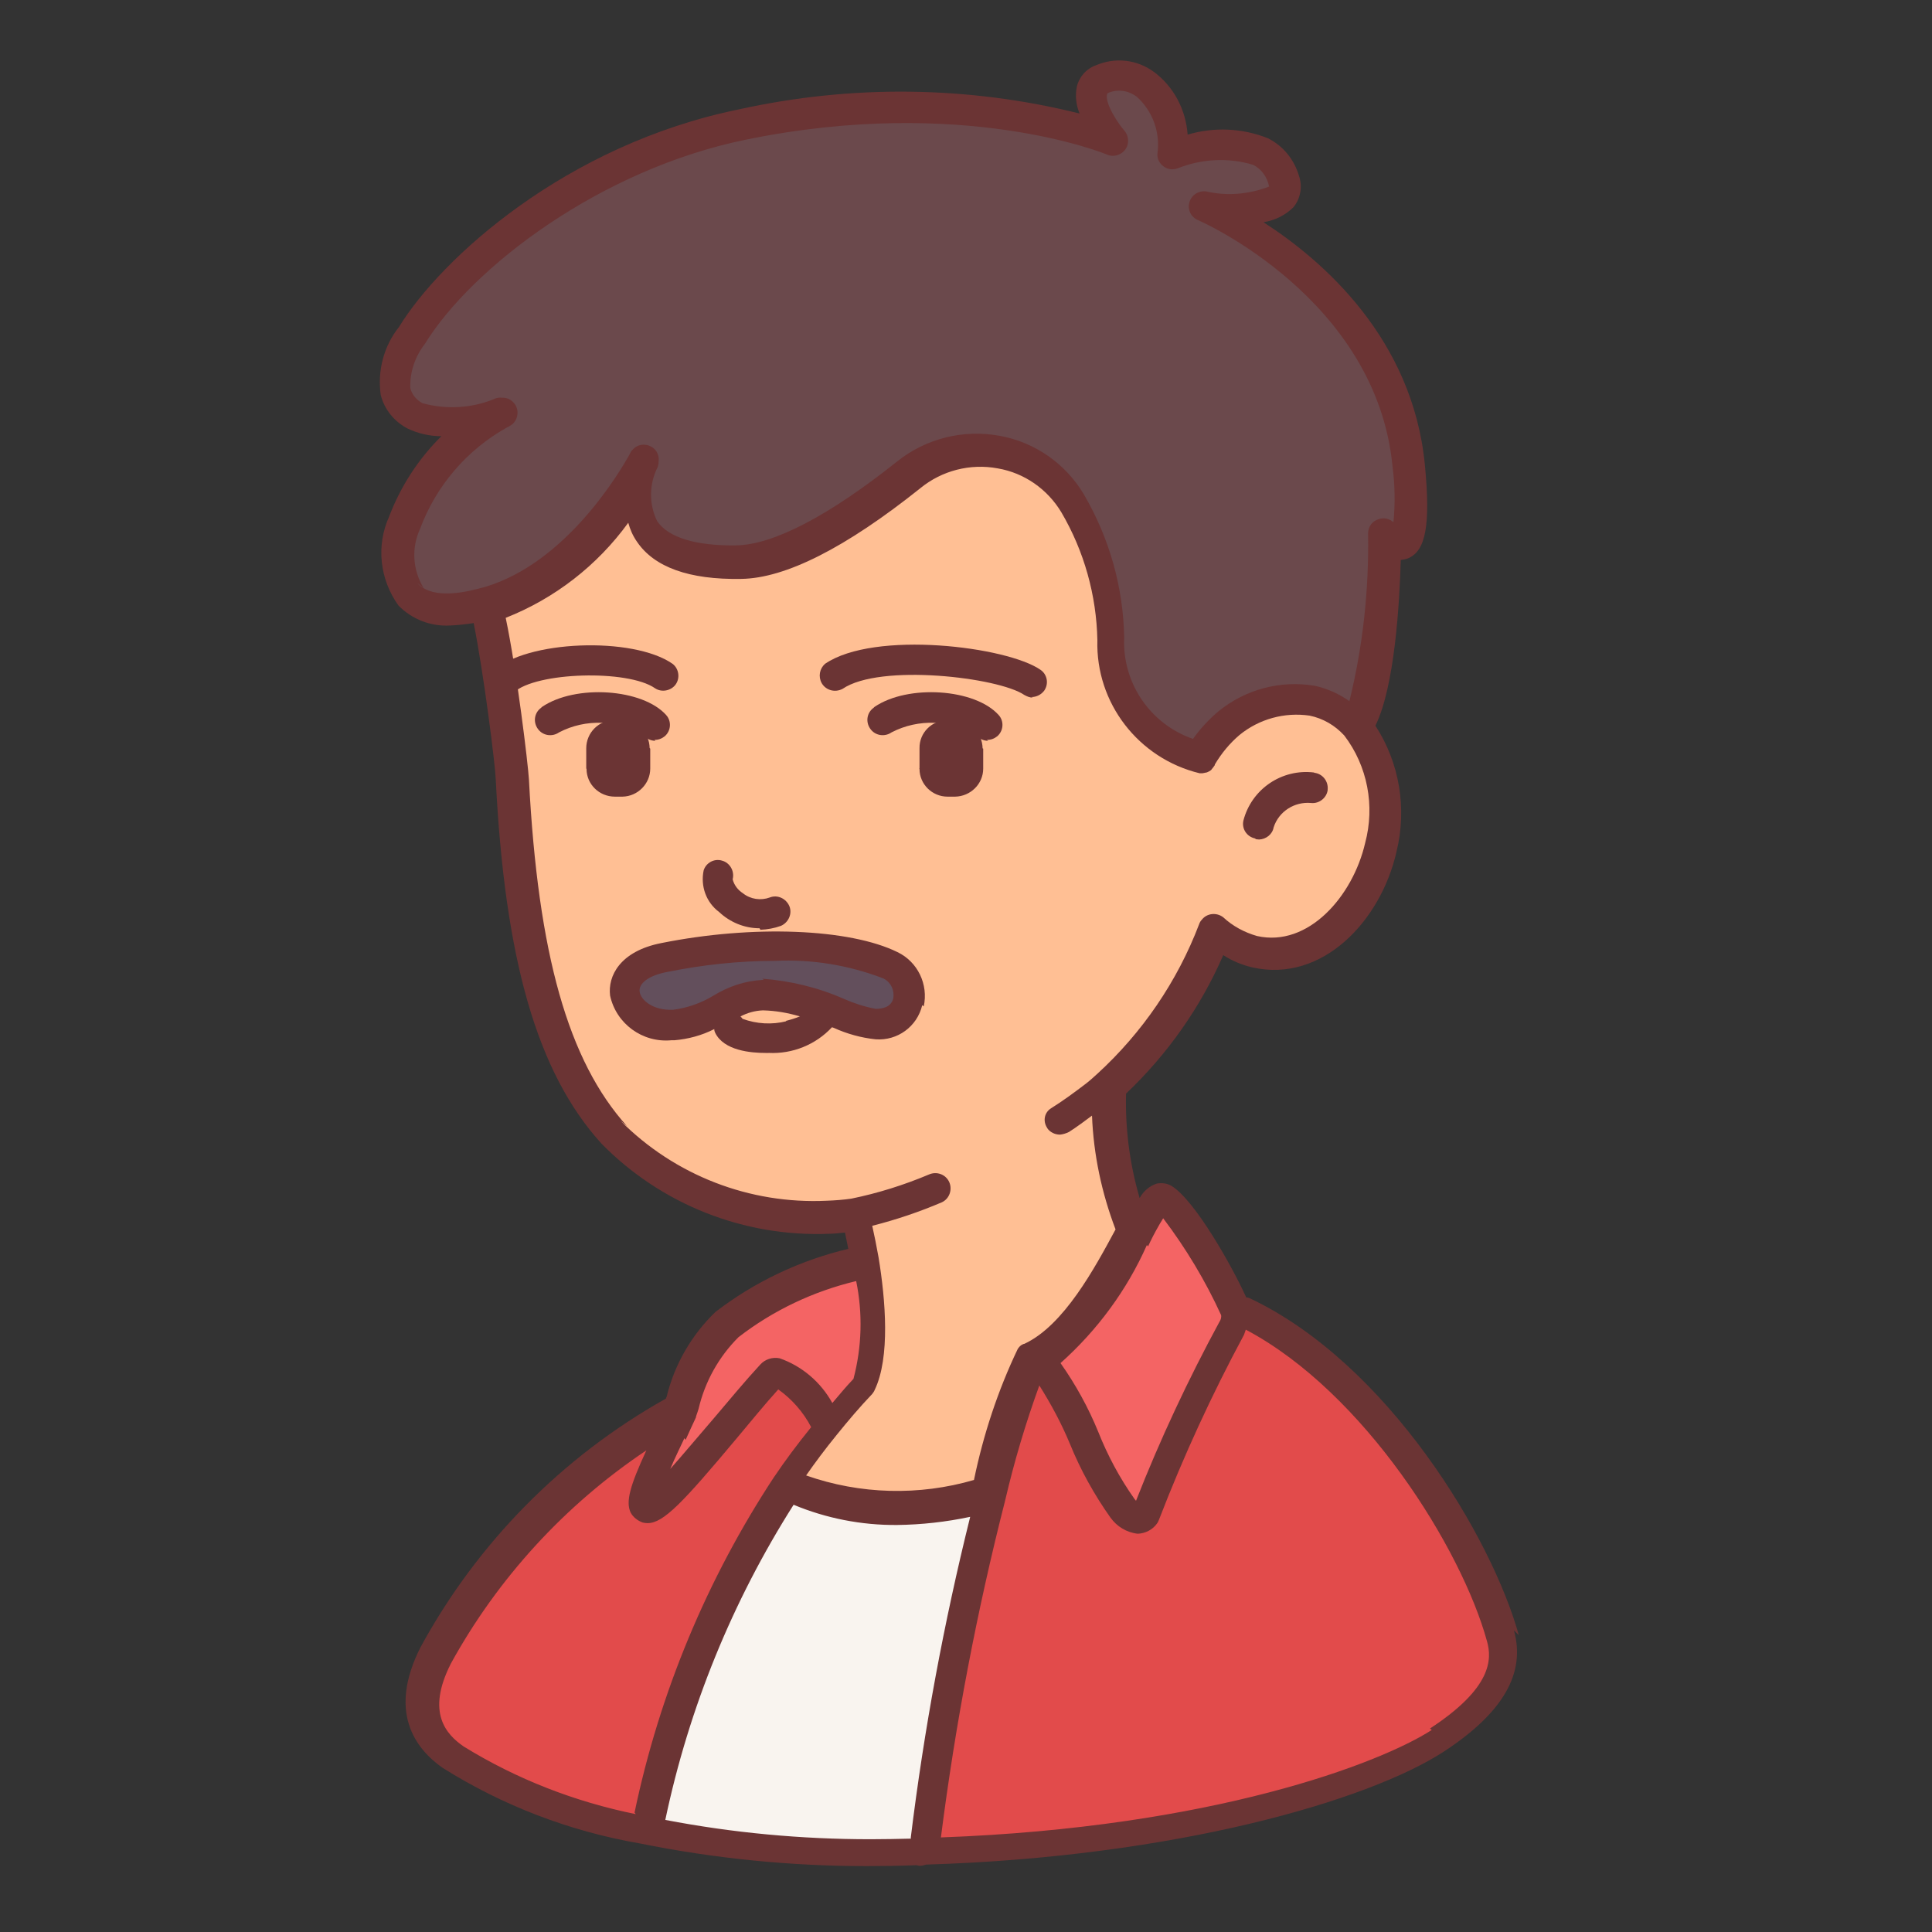
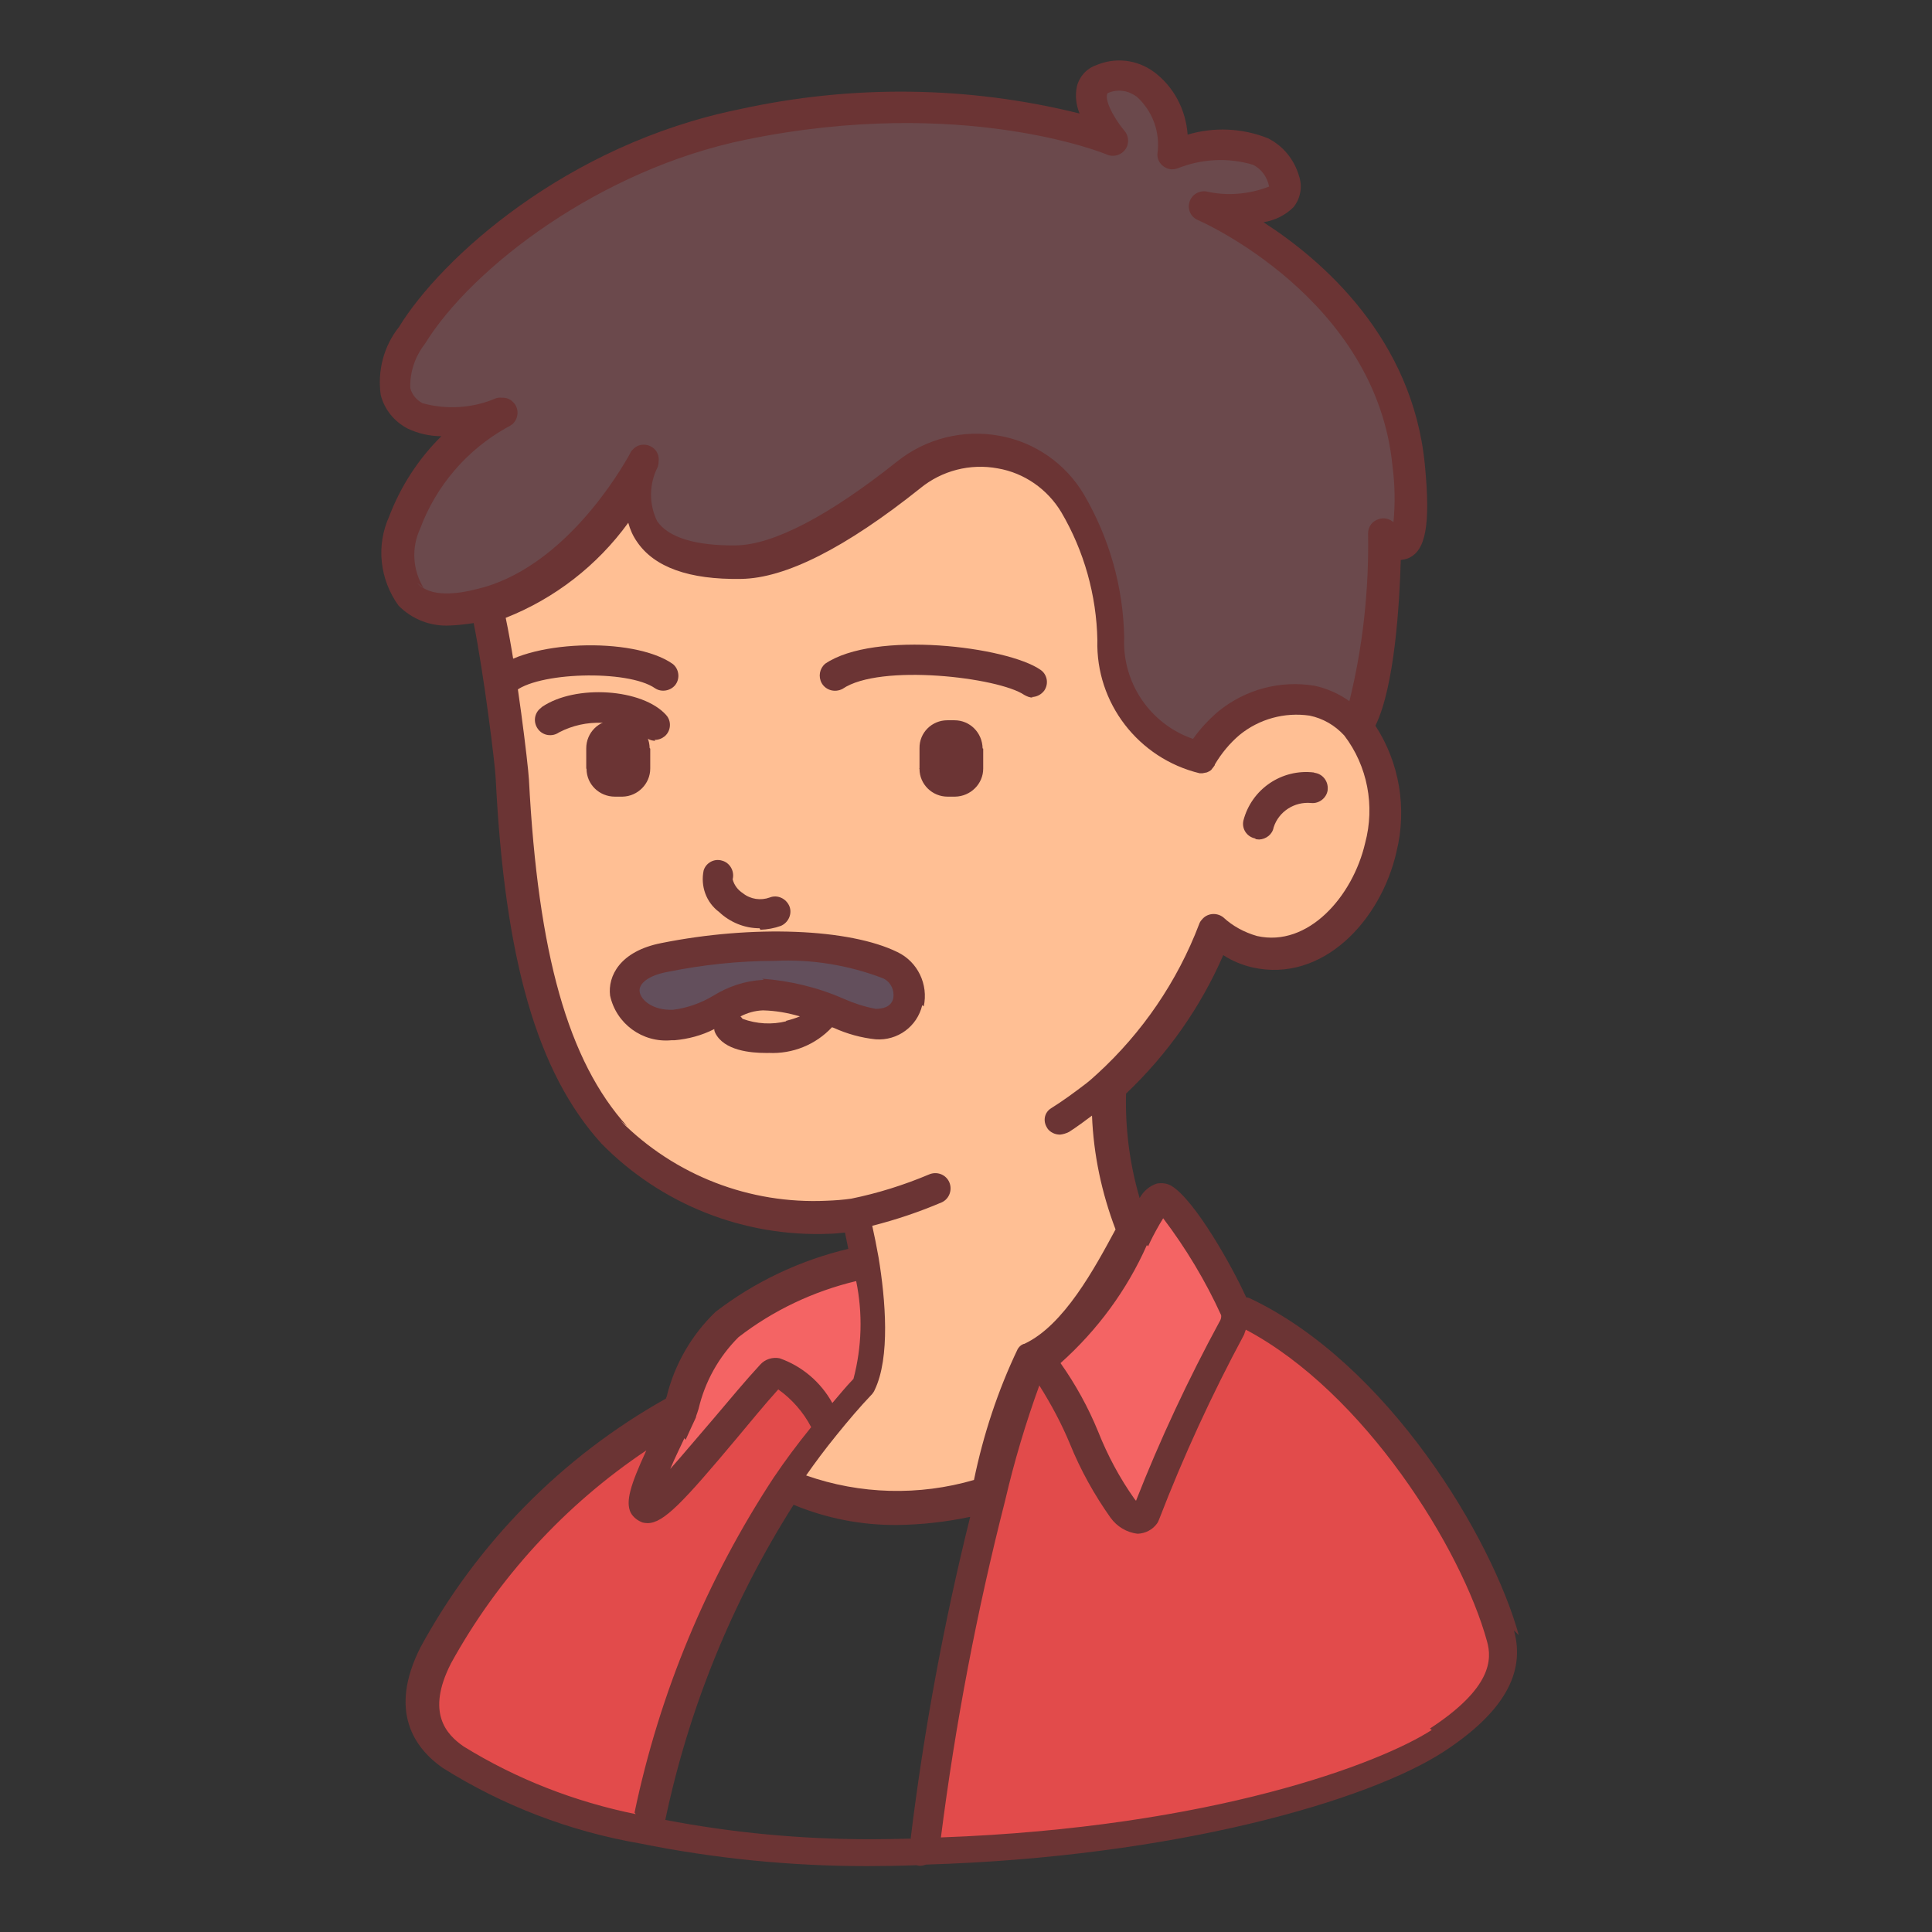
<svg xmlns="http://www.w3.org/2000/svg" viewBox="0 0 64 64">
  <rect x="0" y="0" width="64" height="64" fill="#333333" stroke="none" />
  <path fill="#E24B4B" d="M49.83 54.3c-.93-3.38-4.3-8.72-8.53-10.72l-.35-.1c-.02-.19-1.58-3.27-2.4-3.77 -.19-.12-.48.41-.89 1.19 -.73 1.37-1.82 3.5-3.36 4.21v0c-.65 1.43-1.14 2.94-1.46 4.49h-.001c-1.01 3.88-1.74 7.82-2.21 11.81 8.91-.24 14.99-2.3 17.09-3.67 1.9-1.24 2.41-2.35 2.1-3.45ZM28.72 41.92l0-.001c-1.66.29-3.21.98-4.53 2.01h-.001c-.74.71-1.26 1.62-1.5 2.62 -.02.07-.06.16-.1.26l0-.001c-3.42 1.87-6.22 4.69-8.08 8.11 -.67 1.33-.63 2.52.59 3.37h-.001c1.94 1.19 4.09 2.01 6.35 2.42v-.01h-.001c.81-4.08 2.39-7.97 4.67-11.44 .44-.65.91-1.27 1.4-1.88 .39-.47.78-.93 1.2-1.38h-.001c.37-1.34.41-2.75.09-4.09Z" />
  <path fill="#FFBF94" d="M45.01 24.12l-.001-.001c-.38-.41-.87-.7-1.41-.81v0c-.99-.16-1.98.11-2.75.74v0c-.38.32-.7.7-.95 1.13v0c-1.8-.45-3.05-2.08-2.99-3.93v0c-.03-1.58-.47-3.13-1.26-4.48v-.001c-1.05-1.74-3.3-2.29-5.03-1.25 -.15.08-.29.18-.42.29 -1.7 1.36-3.95 2.87-5.63 2.89 -3.06.04-3.81-1.39-3.06-3.28 -.23.42-2.11 3.77-5.11 4.66 -.08.02-.15.04-.22.06h0c.38 1.89.66 3.79.85 5.72 .28 5.47 1.21 9.39 3.37 11.78v0c1.88 1.92 4.5 2.95 7.2 2.83v0c.29-.01.58-.04.88-.08 .11.42.23.95.32 1.51v0c.32 1.34.28 2.75-.09 4.09 -.42.45-.81.91-1.2 1.38 -.49.61-.96 1.23-1.4 1.88h0c2.12.95 4.52 1.07 6.73.35v0c.32-1.55.81-3.06 1.46-4.49 1.54-.71 2.63-2.84 3.36-4.21v0c-.63-1.55-.92-3.21-.84-4.87v0c1.56-1.42 2.76-3.19 3.5-5.16v0c.37.33.82.58 1.32.71 2.01.45 3.71-1.44 4.17-3.46v0c.37-1.39.07-2.88-.81-4.01Z" />
  <path fill="#6B494C" d="M21.52 15.43c-.23.42-2.11 3.77-5.11 4.66 -.08.02-.15.04-.22.06 -2.99.79-3.25-1.34-2.73-2.78v0c.58-1.57 1.71-2.87 3.19-3.66 -.37.13-3 1-3.47-.68 -.5-1.81 4.53-7.42 11.5-8.84 7.42-1.52 12.27.53 12.27.53s-1.36-1.62-.37-2.03c1.1-.46 2.44.47 2.35 2.5 0 0 3.09-1.13 3.68.84 .4 1.31-2.62.89-2.62.89s6.19 2.63 6.76 8.58c.37 3.84-.79 2.27-.79 2.27s0 5.1-.95 6.35v0c-.38-.41-.87-.7-1.41-.81l0-.001c-.99-.16-1.98.11-2.75.74v0c-.38.32-.7.7-.95 1.13v0c-1.8-.45-3.05-2.08-2.99-3.93v0c-.03-1.58-.47-3.13-1.26-4.48v-.001c-1.05-1.74-3.3-2.29-5.03-1.25 -.15.08-.29.18-.42.29 -1.7 1.36-3.95 2.87-5.63 2.89 -3.06.04-3.81-1.39-3.06-3.28Z" />
  <path fill="#F46464" d="M40.96 43.49v0c.03.18-.01.37-.1.54h-.001c-1.08 1.99-2.03 4.06-2.85 6.18 -.24.3-.53.09-.78-.21 -1.05-1.25-1.89-4.42-2.92-4.88 1.54-.71 2.63-2.84 3.36-4.21 .41-.78.7-1.31.89-1.19 .82.5 2.38 3.58 2.4 3.77Z" />
-   <path fill="#F9F4EF" d="M32.85 49.61h-.001c-1.01 3.88-1.74 7.82-2.21 11.81 -.58.02-1.18.03-1.78.03l-.001 0c-2.49 0-4.98-.24-7.41-.74v-.01h0c.81-4.08 2.39-7.97 4.67-11.44h0c2.12.95 4.52 1.07 6.73.35Z" />
-   <path fill="#F46464" d="M22.59 46.81c.04-.1.08-.19.1-.26h-.001c.24-1 .76-1.91 1.5-2.62v0c1.32-1.03 2.87-1.72 4.53-2.01l.09-.01 0 0c.32 1.34.28 2.75-.09 4.09 -.42.45-.81.91-1.2 1.38 -.58-1.21-1.66-2.08-1.93-1.78 -1.65 1.84-3.65 4.52-4.14 4.4 -.42-.11.72-2.25 1.14-3.19Z" />
+   <path fill="#F46464" d="M22.59 46.81c.04-.1.08-.19.1-.26h-.001c.24-1 .76-1.91 1.5-2.62c1.32-1.03 2.87-1.72 4.53-2.01l.09-.01 0 0c.32 1.34.28 2.75-.09 4.09 -.42.45-.81.91-1.2 1.38 -.58-1.21-1.66-2.08-1.93-1.78 -1.65 1.84-3.65 4.52-4.14 4.4 -.42-.11.72-2.25 1.14-3.19Z" />
  <path fill="#634F5C" d="M29.08 33.97v0c.56.03 1.05-.39 1.09-.96 .02-.44-.23-.85-.64-1.02 -1.4-.69-4.46-.87-7.5-.26 -2.09.41-1.44 2.29.32 2.23 1.12-.04 1.95-1 2.96-.99 1.52.03 3.07.99 3.76.99Z" />
  <g fill="#6B3434">
-     <path d="M32.73 24.54v0c-.15 0-.29-.07-.375-.17v0c-.86-.53-1.93-.57-2.82-.11v0c-.23.16-.54.11-.7-.11 -.17-.23-.12-.54.1-.7 .01-.01.02-.02.03-.03 1.11-.76 3.34-.61 4.12.27v0c.18.2.16.52-.05.7 -.1.08-.21.12-.34.12Z" />
    <path d="M34.22 23.11v0c-.11 0-.2-.04-.29-.09 -.85-.58-4.78-1.05-6.02-.2v0c-.25.13-.55.05-.69-.19 -.12-.22-.07-.48.11-.64 1.64-1.12 6.04-.57 7.14.2v0c.22.15.28.46.12.69 -.1.13-.25.21-.42.21Zm-12.51 1.43v0c-.15 0-.29-.07-.375-.17v0c-.86-.53-1.93-.57-2.814-.11v0c-.23.16-.54.11-.7-.11 -.17-.23-.12-.54.1-.7 .01-.01.02-.02.03-.03 1.11-.76 3.34-.61 4.12.27l-.001 0c.18.2.16.52-.05.7 -.1.08-.21.12-.34.12Z" />
    <path d="M16.69 23.11v0c-.28-.01-.5-.23-.5-.51 0-.14.05-.27.15-.37 1.07-1.02 4.625-1.157 5.94-.24v0c.21.16.26.48.09.7 -.16.2-.46.25-.67.11 -.9-.63-3.96-.54-4.68.14v0c-.1.08-.22.13-.35.13Zm15.88 1.69v.66l0 0c0 .51-.42.92-.93.93 -.01 0-.01 0-.01 0h-.24v0c-.51 0-.93-.41-.93-.92 -.01-.01-.01-.02 0-.02v-.66 0c-.01-.52.41-.93.92-.93 0-.01 0-.01 0 0h.24 0c.51 0 .92.41.93.93Zm-11.03 0v.66 0c0 .5-.41.92-.92.93 -.01 0-.02 0-.02 0h-.23v0c-.52 0-.94-.41-.94-.92 -.01-.01-.01-.01-.01-.02v-.66 -.001c0-.52.42-.94.94-.93h.23v0c.51-.01.92.41.93.92 0 0 0 0 0 0Zm20.07 3v0c.03 0 .06.01.1.01v0c.23-.01.44-.17.48-.4v0c.17-.53.69-.86 1.24-.81v0c.26.03.51-.16.55-.42 0-.01 0-.02 0-.02h0c.03-.28-.17-.53-.44-.56 -.01-.01-.01-.01-.01-.01h-.001c-1.07-.13-2.07.55-2.34 1.593v0c-.06.27.11.53.38.59 0 0 0 0 0 0Zm-16.42 3v0c.23-.01.46-.05.68-.13v0c.25-.11.38-.4.28-.65 -.11-.26-.4-.39-.65-.29v0c-.3.11-.64.06-.89-.14v0c-.17-.11-.29-.27-.34-.46v0c.07-.27-.09-.55-.35-.62 -.26-.08-.53.07-.61.32h0c-.11.52.08 1.06.51 1.38v0c.36.34.84.54 1.34.54Zm5.42 2.54H30.6c.16-.73-.2-1.48-.87-1.8 -1.59-.782-4.8-.907-7.82-.3 -1.38.27-1.78 1.1-1.7 1.74l0 0c.2.93 1.07 1.57 2.03 1.48h.1 0c.46-.04.91-.16 1.32-.37v0c0 .04.01.08.03.12 .29.6 1.2.67 1.67.67h.1v-.001c.79.04 1.56-.27 2.1-.85l.06.02v0c.44.2.91.33 1.39.38h0c.72.05 1.37-.42 1.54-1.13Zm-4.56.49v0c-.48.12-.99.09-1.45-.08h-.001c-.02-.03-.05-.06-.07-.08v0c.23-.12.48-.19.74-.2h.01 -.001c.41.01.82.08 1.22.2v0c-.15.06-.31.11-.47.15Zm-.75-1.37h-.03v0c-.59.03-1.15.22-1.65.53h-.001c-.4.24-.85.4-1.32.46 -.69.03-1.08-.34-1.11-.6 -.04-.28.32-.54.9-.65v0 0c1.18-.24 2.38-.37 3.58-.37v0c1.22-.06 2.44.14 3.59.58h-.001c.25.12.38.39.33.67 -.07.28-.35.34-.58.34v0c-.36-.07-.71-.18-1.05-.33h0c-.86-.38-1.78-.6-2.71-.67Z" />
    <path d="M50.312 54.167c-.89-3.23-4.33-8.994-8.91-11.16v0c-.04-.02-.08-.03-.12-.03 -.45-1-1.69-3.21-2.47-3.69v0c-.15-.09-.32-.11-.49-.08v0c-.25.08-.45.26-.57.48v0c-.33-1.13-.48-2.29-.45-3.46v0c1.37-1.3 2.47-2.86 3.22-4.587v0c.29.19.63.33.98.41 2.31.51 4.244-1.55 4.76-3.84v0c.35-1.43.1-2.94-.7-4.17 .64-1.3.8-4.064.84-5.49v0c.07-.01.15-.02.23-.05 .6-.24.76-1.1.57-3.09 -.4-4.19-3.38-6.78-5.34-8.043V7.36c.37-.06.72-.23.99-.5V6.86c.23-.29.3-.68.18-1.03v0c-.16-.55-.53-1-1.03-1.25v0c-.85-.34-1.79-.38-2.66-.12V4.46c-.06-.83-.46-1.59-1.12-2.081V2.38c-.56-.41-1.28-.49-1.91-.22V2.16c-.32.11-.56.38-.64.71v0c-.06.29-.03.6.09.89V3.76c-3.7-.92-7.55-.96-11.27-.14 -5.75 1.17-9.894 4.95-11.28 7.22h-.001c-.5.63-.71 1.44-.6 2.24v0c.12.48.45.89.9 1.12v0c.34.16.72.25 1.11.25v0c-.76.75-1.35 1.66-1.73 2.66v0c-.44.97-.31 2.09.31 2.95v0c.45.46 1.08.7 1.72.66v0c.25-.01.51-.04.77-.08 .34 1.7.71 4.68.73 5.15 .3 6.023 1.38 9.75 3.5 12.09l0 0c1.98 2.02 4.73 3.11 7.57 2.99 .12 0 .3-.02.5-.04 .03.16.07.34.11.54H28.1c-1.6.38-3.1 1.09-4.4 2.09v0c-.8.77-1.36 1.75-1.62 2.82v0c-.01.01-.02.03-.02.05l0 0c-3.43 1.92-6.25 4.78-8.13 8.238 -1.08 2.13-.19 3.35.74 4l0-.001c1.99 1.25 4.21 2.1 6.53 2.5v0c2.47.5 4.99.75 7.51.75 .55 0 1.11-.01 1.65-.03v0c.04.01.08.02.12.02v0c.06 0 .13-.02.2-.04 8.221-.25 14.65-2.11 17.16-3.75 1.95-1.28 2.71-2.59 2.31-4.01Zm-12.28-12.88l.07-.15c.11-.23.29-.56.43-.78v0c.75.99 1.4 2.07 1.92 3.21v-.001c.01.07-.01.15-.05.21v-.001c-1.04 1.92-1.97 3.9-2.77 5.94l-.05-.06 0 0c-.49-.69-.89-1.44-1.2-2.22h0c-.33-.81-.75-1.57-1.25-2.28v-.001c1.22-1.09 2.2-2.42 2.86-3.91Zm-24-21.81h0c-.36-.59-.41-1.32-.12-1.95v0c.53-1.43 1.55-2.62 2.87-3.36v0 0h0v-.001c.07-.03.13-.07.2-.12h0c.2-.19.22-.51.03-.71 -.01-.01-.01-.01-.01-.01v0c-.1-.11-.24-.16-.38-.15v0c-.07-.01-.14 0-.2.02v0c-.77.33-1.63.38-2.43.16v0c-.2-.11-.35-.29-.4-.5v0c-.02-.53.16-1.05.48-1.46 1.57-2.55 5.83-5.79 10.64-6.77 7.163-1.47 11.92.47 11.97.5v0c.25.1.54-.02.65-.27 .07-.18.04-.38-.08-.52 -.41-.49-.68-1.077-.56-1.25v0c.31-.14.67-.1.95.11V3.19c.53.47.8 1.18.7 1.9h-.001c-.02.27.2.5.47.52 .06 0 .13-.01.19-.03l0 0c.8-.32 1.68-.37 2.51-.12V5.46c.28.14.47.41.53.72V6.18c-.67.26-1.4.32-2.09.16h-.001c-.25-.03-.48.12-.55.36v0c-.07.24.05.49.28.59 .06.02 5.92 2.59 6.45 8.168v0c.08.61.09 1.23.03 1.84v0c-.14-.12-.32-.16-.49-.1v0c-.21.06-.35.25-.35.47v0c.03 1.87-.17 3.74-.62 5.56v-.001c-.35-.25-.74-.42-1.15-.51v0c-1.14-.19-2.29.12-3.18.84v0c-.32.27-.61.58-.85.92v0c-1.42-.49-2.35-1.86-2.28-3.36v0c-.03-1.67-.49-3.29-1.33-4.73v-.001c-.61-1.03-1.63-1.74-2.8-1.95v0c-1.2-.22-2.44.09-3.39.85 -2.26 1.8-4.1 2.76-5.33 2.78 -1.34.02-2.25-.26-2.62-.8v0c-.28-.57-.27-1.24.02-1.8v0c.02-.07.03-.14.03-.21h0c.01-.15-.04-.29-.15-.39v0c-.21-.19-.53-.18-.71.03v0c-.04.03-.07.08-.09.13v0c-.33.6-2.1 3.61-4.8 4.416l-.23.06c-.68.18-1.58.3-2.02-.19Zm6.74 17.83c-1.95-2.16-2.95-5.7-3.25-11.48 -.03-.52-.4-3.6-.77-5.36v0c1.62-.64 3.03-1.73 4.06-3.15v0c.06.22.15.43.29.63 .57.84 1.72 1.26 3.45 1.23 1.47-.02 3.46-1.03 5.93-3l0-.001c.72-.59 1.66-.83 2.57-.66v0c.88.15 1.65.69 2.11 1.46v0c.75 1.28 1.16 2.74 1.19 4.23v0c-.06 2.08 1.36 3.92 3.39 4.41v0c.01 0 .03 0 .04 0h.02c.01 0 .02 0 .03 0v0c.05-.01.1-.02.15-.03v0c.05-.02.11-.05.15-.09l.01-.02v0c.04-.04.07-.09.1-.13l0-.02v0c.22-.37.49-.7.82-.98v0c.65-.53 1.49-.76 2.32-.64v0c.44.09.84.32 1.15.66v0c.77 1.01 1.02 2.33.69 3.561 -.41 1.77-1.89 3.46-3.58 3.08v0c-.42-.12-.81-.33-1.12-.62v0c-.22-.17-.54-.14-.71.08 -.04.04-.07.09-.09.15v0c-.72 1.89-1.88 3.59-3.378 4.96v-.001c-.12.11-.24.22-.37.32v0 0 0c-.38.29-.76.57-1.16.82v0c-.22.14-.27.42-.13.64 0 0 .01.01.01.02v0c.09.13.25.21.42.21v0c.1-.01.2-.04.3-.09 .25-.16.52-.36.76-.54v0c.05 1.29.32 2.56.78 3.77 -.69 1.28-1.71 3.18-3.02 3.79 -.02 0-.04.01-.06.02v0c-.07.03-.12.09-.16.15v0c-.66 1.38-1.14 2.84-1.45 4.34v0c-1.82.53-3.77.48-5.56-.15 .3-.43.62-.86 1.01-1.34 .38-.47.76-.92 1.18-1.36v0c.03-.04.06-.08.08-.13 .52-1.08.36-2.99.13-4.39 -.07-.39-.14-.74-.21-1.05v0c.79-.2 1.56-.46 2.31-.78v0c.25-.12.35-.42.24-.67 -.12-.26-.42-.36-.67-.25v0c-.83.35-1.69.62-2.57.8v0c-.27.04-.55.06-.82.07v0c-2.55.12-5.03-.84-6.83-2.65Zm1.94 10.39c.11-.25.22-.48.34-.74v0l.01-.05c.03-.09.06-.17.08-.24v0c.21-.9.67-1.72 1.32-2.37v0c1.15-.89 2.48-1.52 3.9-1.86v0c.22 1.07.19 2.18-.09 3.24 -.25.26-.47.53-.7.8v0c-.38-.69-1-1.22-1.74-1.48v-.001c-.24-.05-.49.03-.65.21 -.5.54-1.02 1.17-1.53 1.77 -.46.53-1 1.18-1.45 1.686 .16-.38.35-.76.47-1.02Zm-1.65 12.4v-.001c-2.02-.41-3.95-1.16-5.7-2.24 -.58-.4-1.25-1.12-.43-2.74h-.001c1.56-2.84 3.79-5.27 6.48-7.07 -.54 1.17-.69 1.7-.52 2.06l0 0c.08.15.23.27.4.33v0c.05.01.1.02.16.02 .53 0 1.17-.68 2.97-2.83 .45-.54.91-1.1 1.36-1.6v0c.45.32.83.75 1.09 1.25 -.47.58-.87 1.12-1.22 1.64l-.001-.001c-2.23 3.39-3.8 7.16-4.63 11.13Zm9.117.81c-.45.01-.89.02-1.34.02v0c-2.29 0-4.56-.21-6.8-.64h0c.78-3.71 2.22-7.24 4.25-10.44v0c1.08.45 2.25.68 3.43.67v0c.81-.01 1.62-.1 2.42-.27v-.001c-.87 3.5-1.53 7.05-1.97 10.64Zm17.25-3.6c-1.7 1.1-7.25 3.23-16.26 3.56h0c.48-3.77 1.19-7.49 2.13-11.17v-.001c.3-1.29.68-2.56 1.13-3.8l0-.001c.39.62.74 1.27 1.02 1.95v0c.35.86.8 1.67 1.34 2.433v-.001c.21.29.53.49.9.53h0v0c.25-.01.49-.13.64-.34v0c.03-.04.05-.09.07-.14v0c.81-2.1 1.75-4.14 2.81-6.11v0c.02-.06.04-.12.06-.17 3.93 2.08 7.15 7.256 7.99 10.323 .17.6.16 1.55-1.89 2.89Z" />
  </g>
</svg>